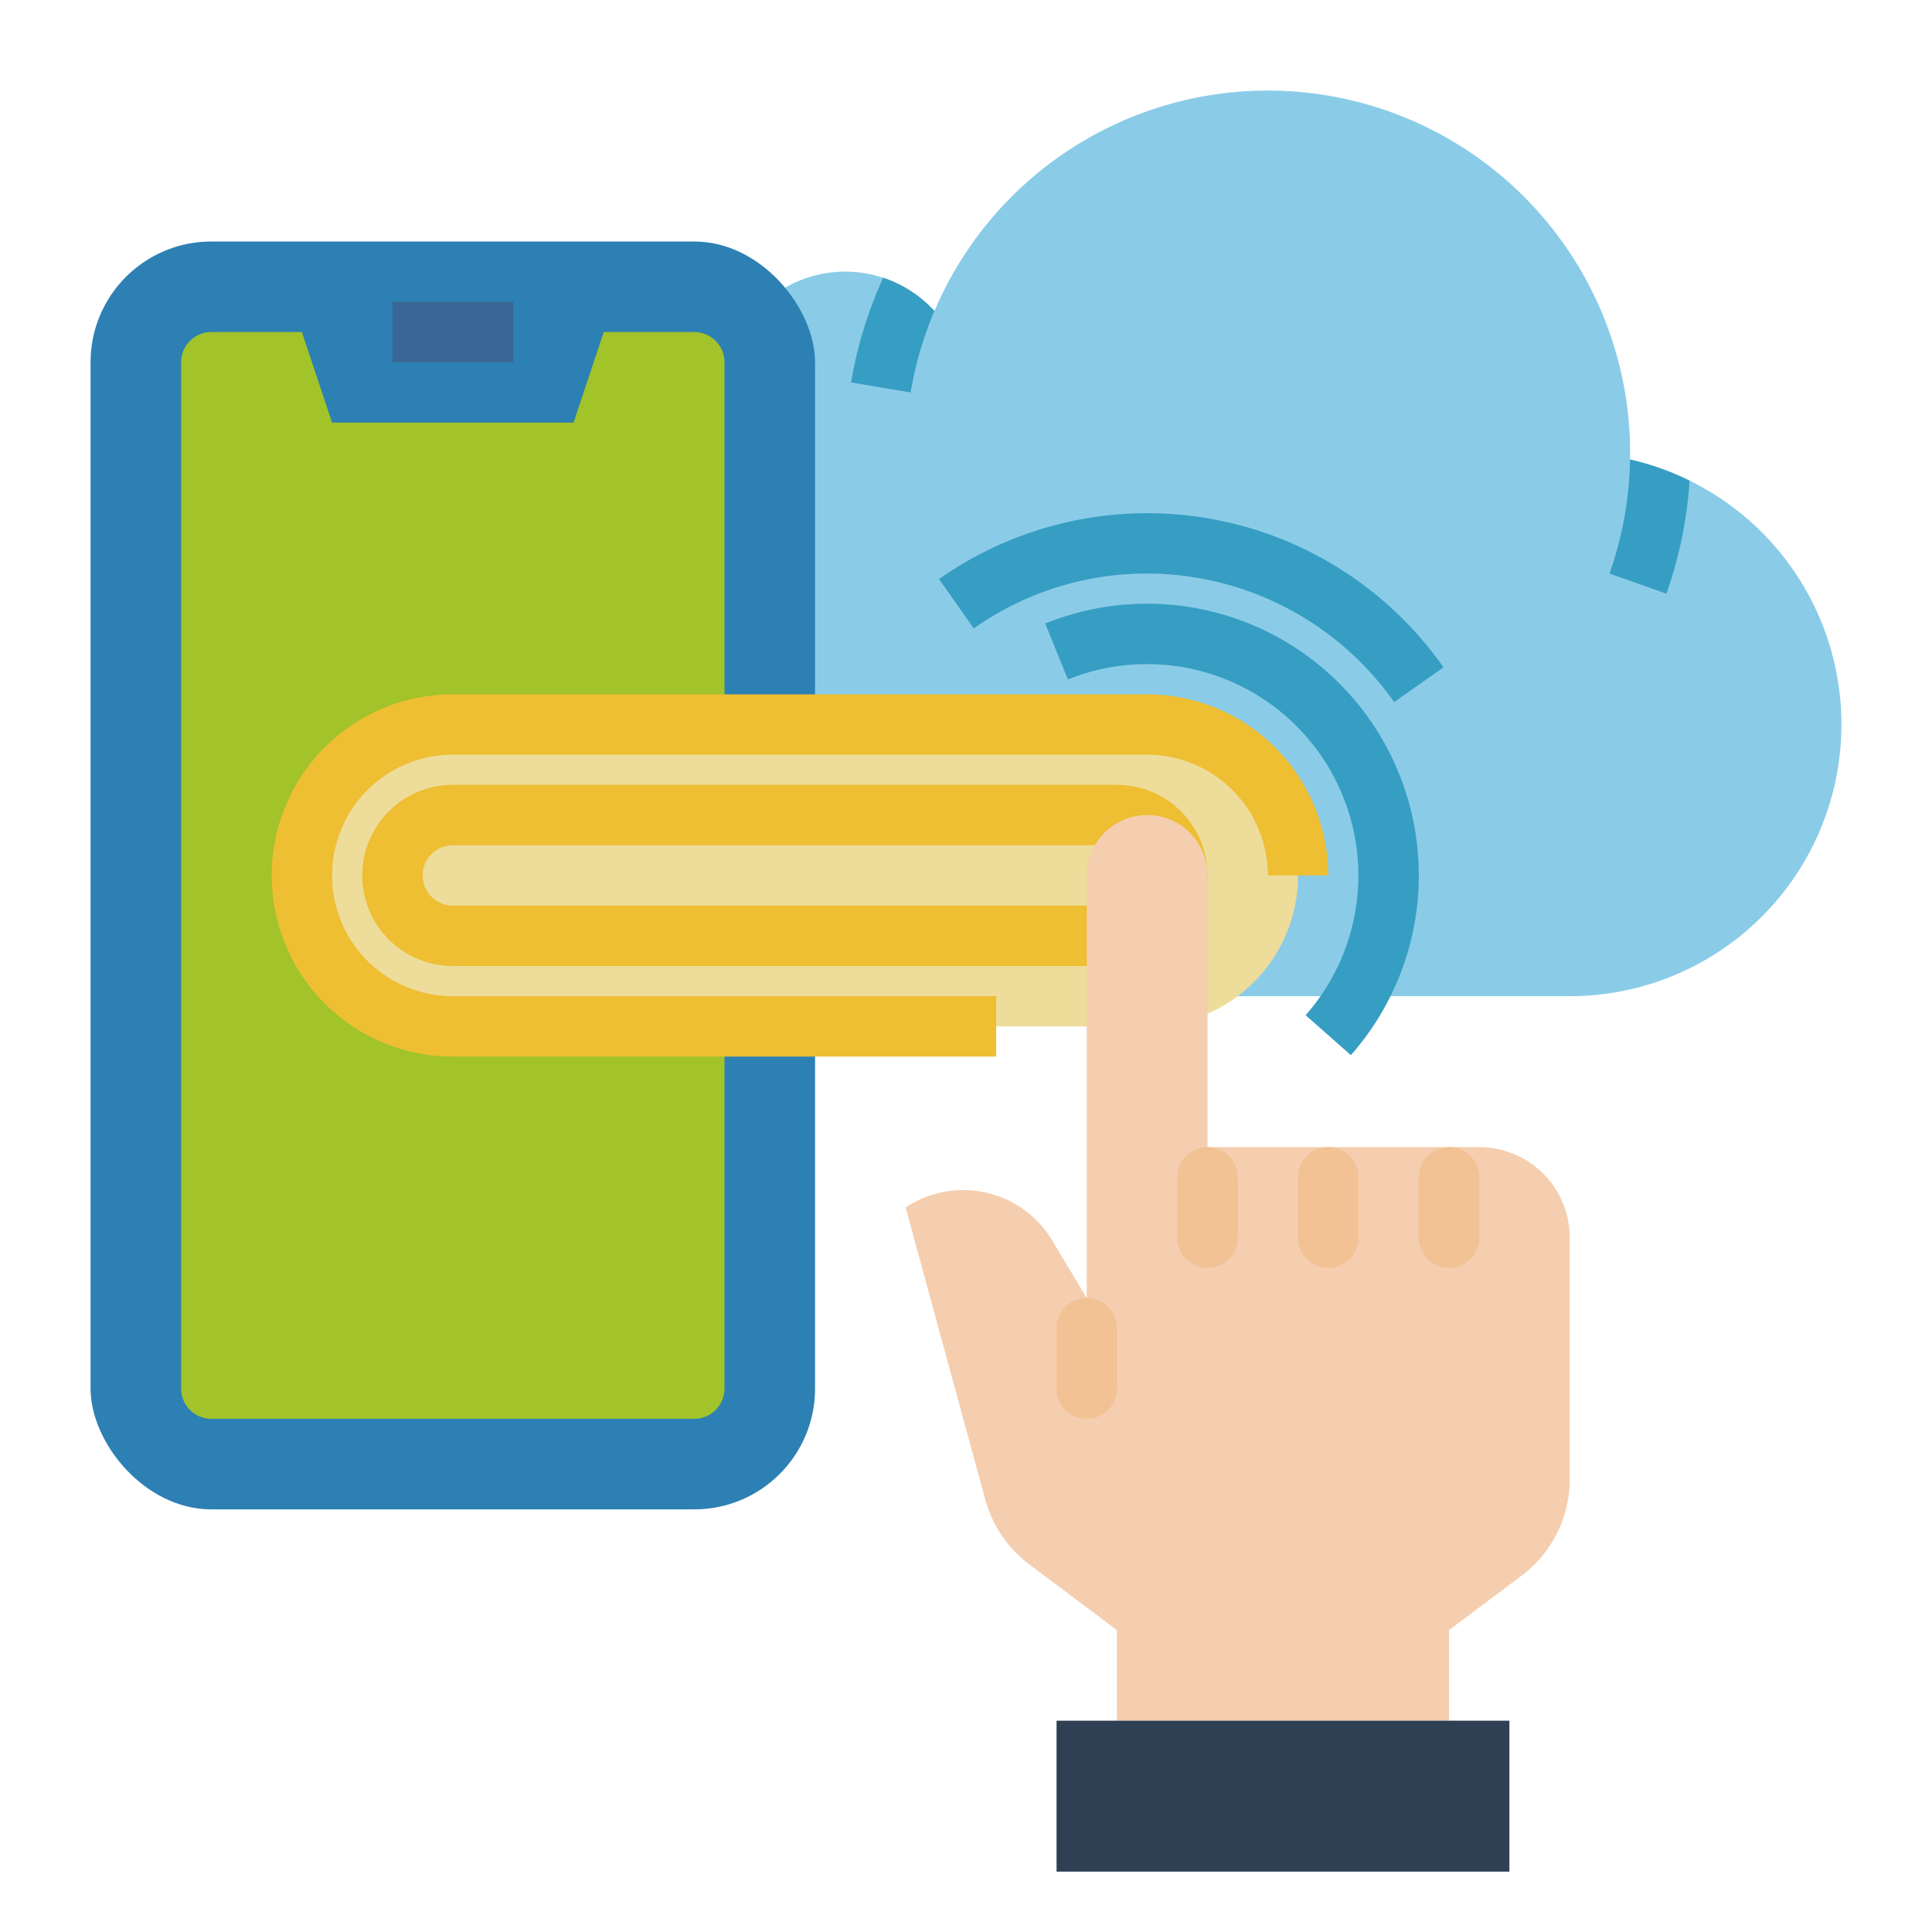
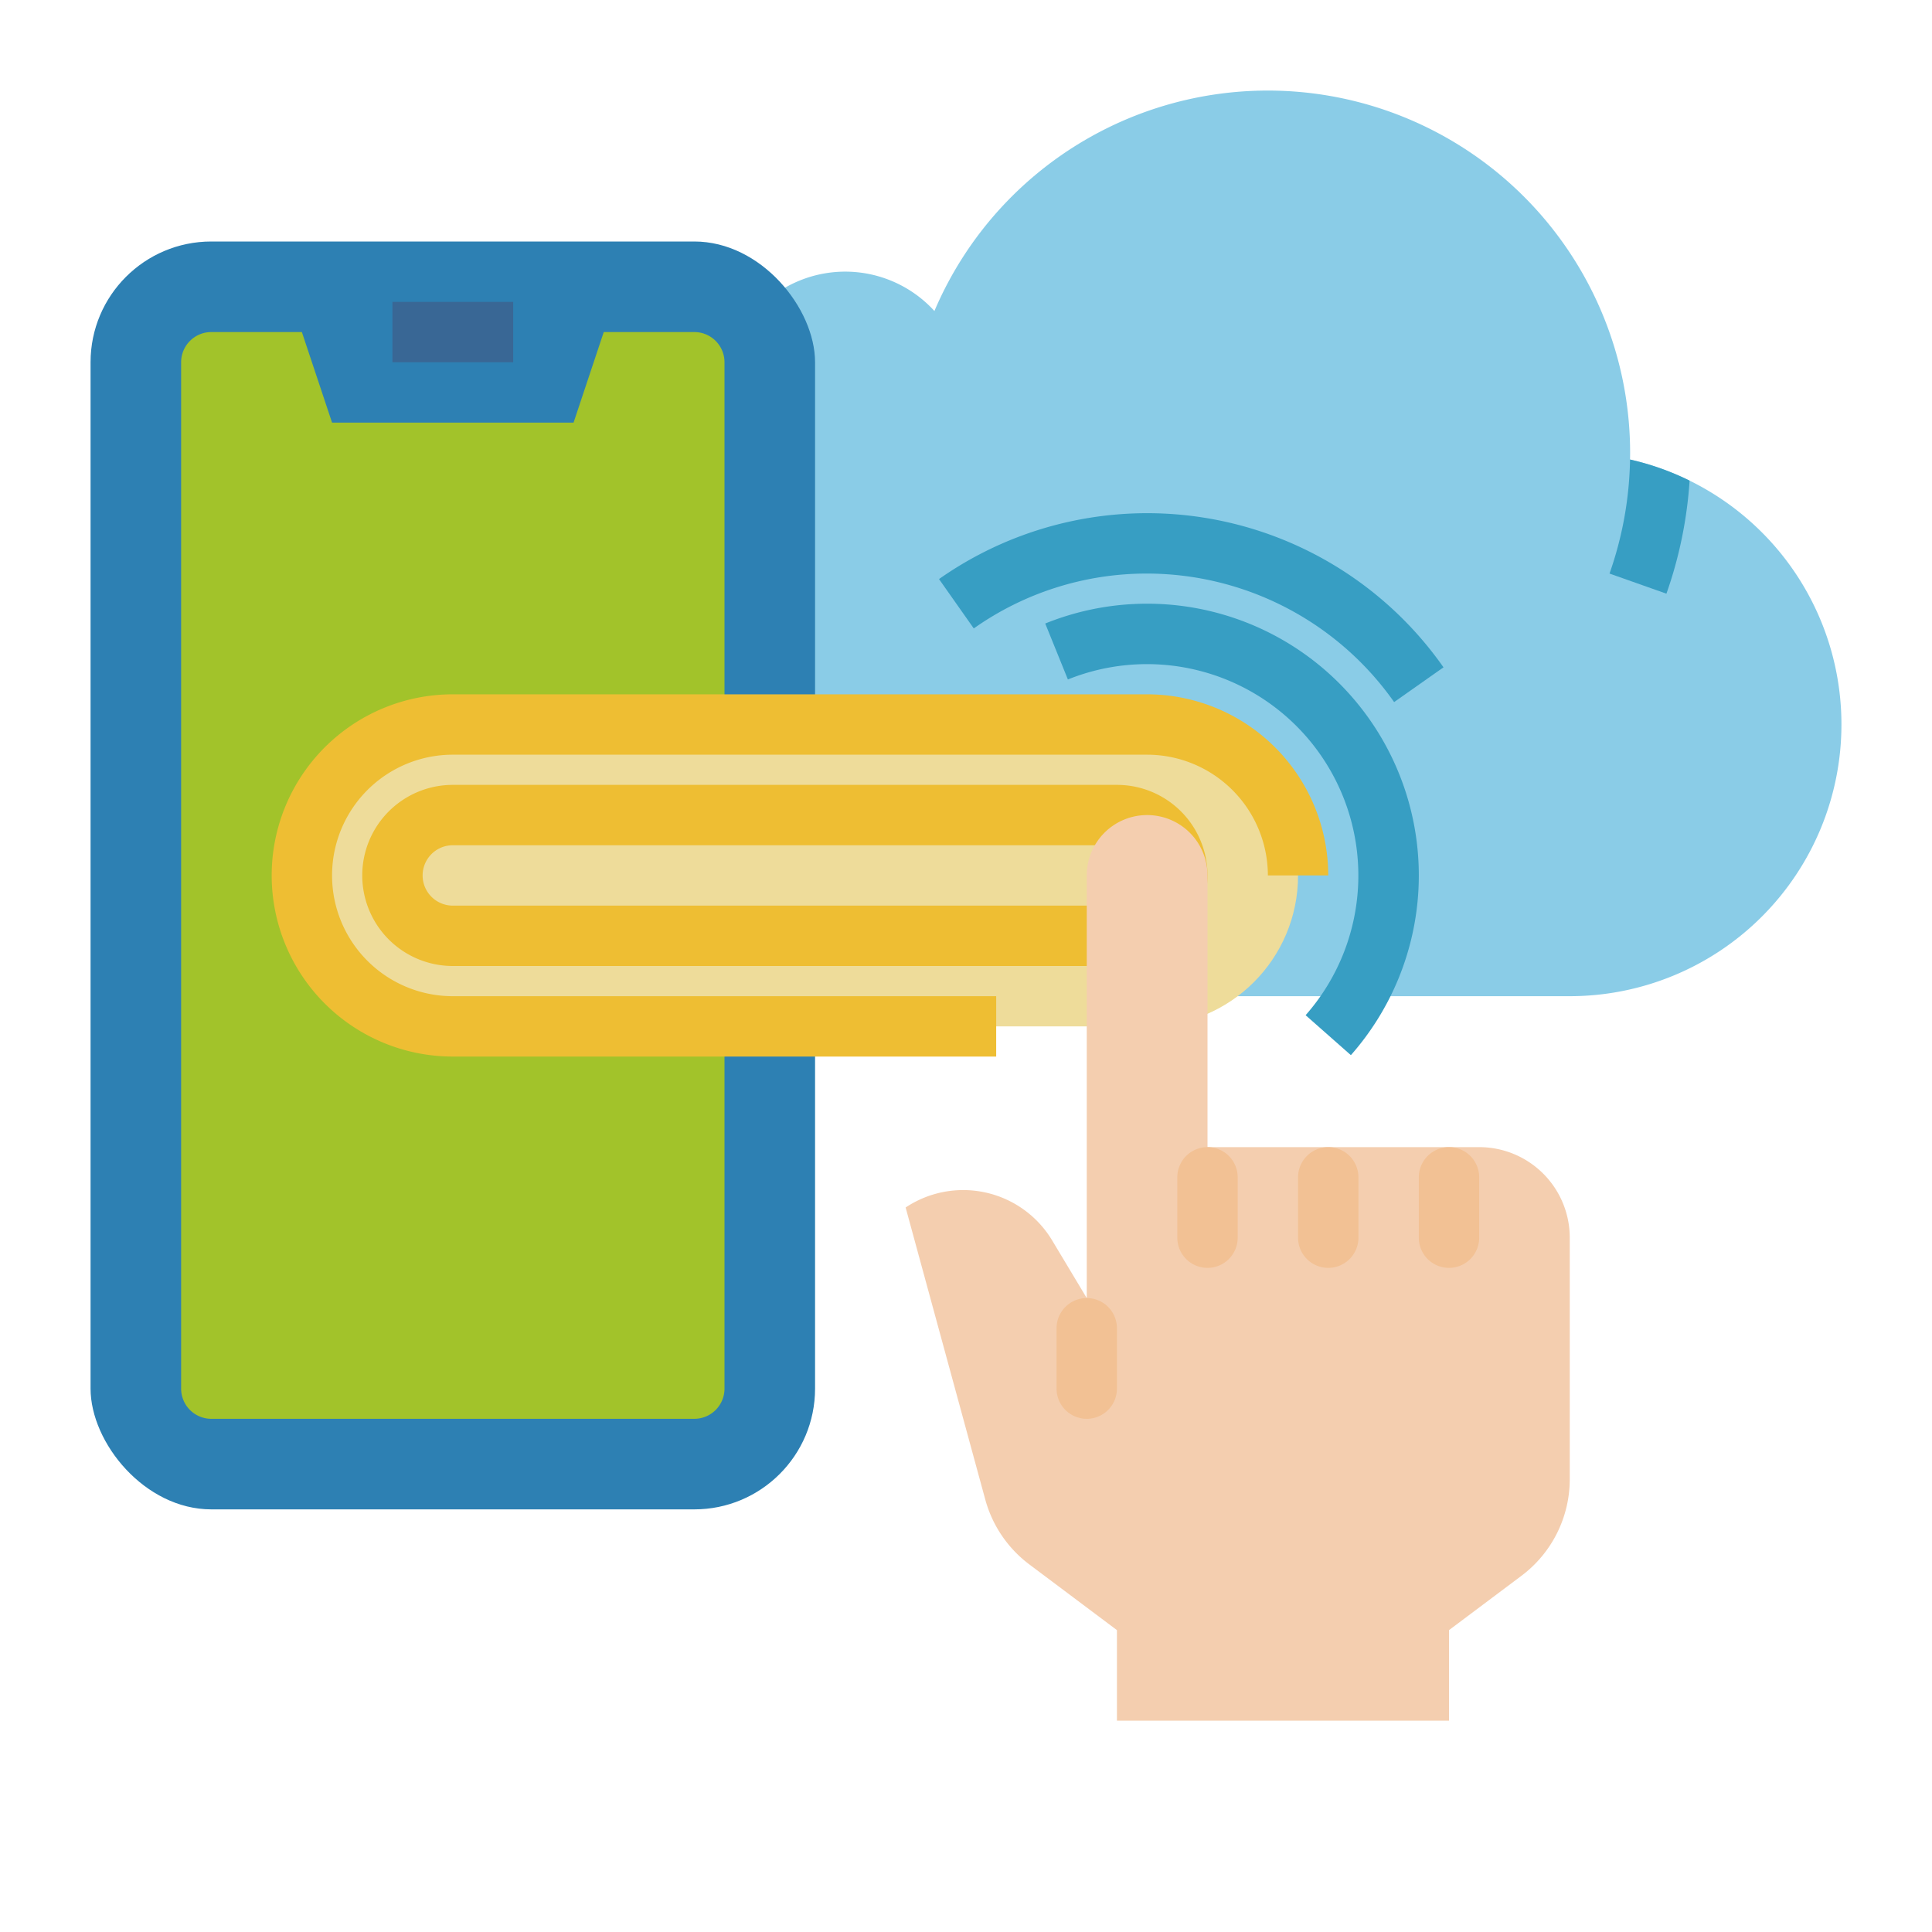
<svg xmlns="http://www.w3.org/2000/svg" id="Flat" height="512" viewBox="0 0 512 512" width="512">
  <path d="m488 192a72.006 72.006 0 0 1 -72 72h-224a72 72 0 0 1 0-144c1.47 0 2.92.04 4.36.13a32 32 0 0 1 51.27-37.71 96.019 96.019 0 0 1 184.37 37.58c0 .59-.01 1.19-.02 1.78a70.937 70.937 0 0 1 15.78 5.59 72.008 72.008 0 0 1 40.24 64.63z" fill="#8acce7" />
-   <path d="m247.63 82.42a95.017 95.017 0 0 0 -6.3 21.58l-15.78-2.65a111.322 111.322 0 0 1 8.5-27.74 31.965 31.965 0 0 1 13.58 8.81z" fill="#379ec3" />
-   <path d="m447.76 127.37a111.76 111.76 0 0 1 -6.14 29.96l-15.08-5.33a95.693 95.693 0 0 0 5.44-30.22 70.937 70.937 0 0 1 15.78 5.59z" fill="#379ec3" />
+   <path d="m447.76 127.37a111.76 111.76 0 0 1 -6.14 29.96l-15.08-5.33a95.693 95.693 0 0 0 5.44-30.22 70.937 70.937 0 0 1 15.78 5.59" fill="#379ec3" />
  <rect fill="#2d80b3" height="336" rx="32" width="192" x="24" y="64" />
  <path d="m184 376h-128a8 8 0 0 1 -8-8v-272a8 8 0 0 1 8-8h24l8 24h64l8-24h24a8 8 0 0 1 8 8v272a8 8 0 0 1 -8 8z" fill="#a2c32a" />
  <path d="m104 80h32v16h-32z" fill="#396795" />
  <rect fill="#eedc9a" height="80" rx="40" width="264" x="80" y="192" />
  <path d="m264 280h-144a48 48 0 0 1 0-96h184a48.054 48.054 0 0 1 48 48h-16a32.036 32.036 0 0 0 -32-32h-184a32 32 0 0 0 0 64h144z" fill="#eebe33" />
  <path d="m296 256h-176a24 24 0 0 1 0-48h176a24 24 0 0 1 0 48zm-176-32a8 8 0 0 0 0 16h176a8 8 0 0 0 0-16z" fill="#eebe33" />
  <path d="m369.459 186.061a80.196 80.196 0 0 0 -65.459-34.061 79.39 79.39 0 0 0 -45.939 14.541l-9.211-13.082a95.894 95.894 0 0 1 133.691 23.39z" fill="#379ec3" />
  <path d="m357.998 279.627-11.996-10.588a56.019 56.019 0 0 0 -63-88.971l-6.004-14.831a72.01 72.01 0 0 1 81 114.39z" fill="#379ec3" />
  <path d="m296 456v-24l-23.216-17.412a32 32 0 0 1 -11.672-17.18l-21.111-77.407a27.504 27.504 0 0 1 38.84 8.734l9.16 15.266v-112a16 16 0 0 1 16-16 16 16 0 0 1 16 16v72h72a24 24 0 0 1 24 24v64a32 32 0 0 1 -12.8 25.6l-19.2 14.4v24z" fill="#f4ceaf" />
  <g fill="#f2c194">
    <path d="m288 376a8 8 0 0 1 -8-8v-16a8 8 0 0 1 16 0v16a8 8 0 0 1 -8 8z" />
    <path d="m320 336a8 8 0 0 1 -8-8v-16a8 8 0 0 1 16 0v16a8 8 0 0 1 -8 8z" />
    <path d="m352 336a8 8 0 0 1 -8-8v-16a8 8 0 0 1 16 0v16a8 8 0 0 1 -8 8z" />
    <path d="m384 336a8 8 0 0 1 -8-8v-16a8 8 0 0 1 16 0v16a8 8 0 0 1 -8 8z" />
  </g>
-   <path d="m280 456h120v40h-120z" fill="#2f4054" />
</svg>